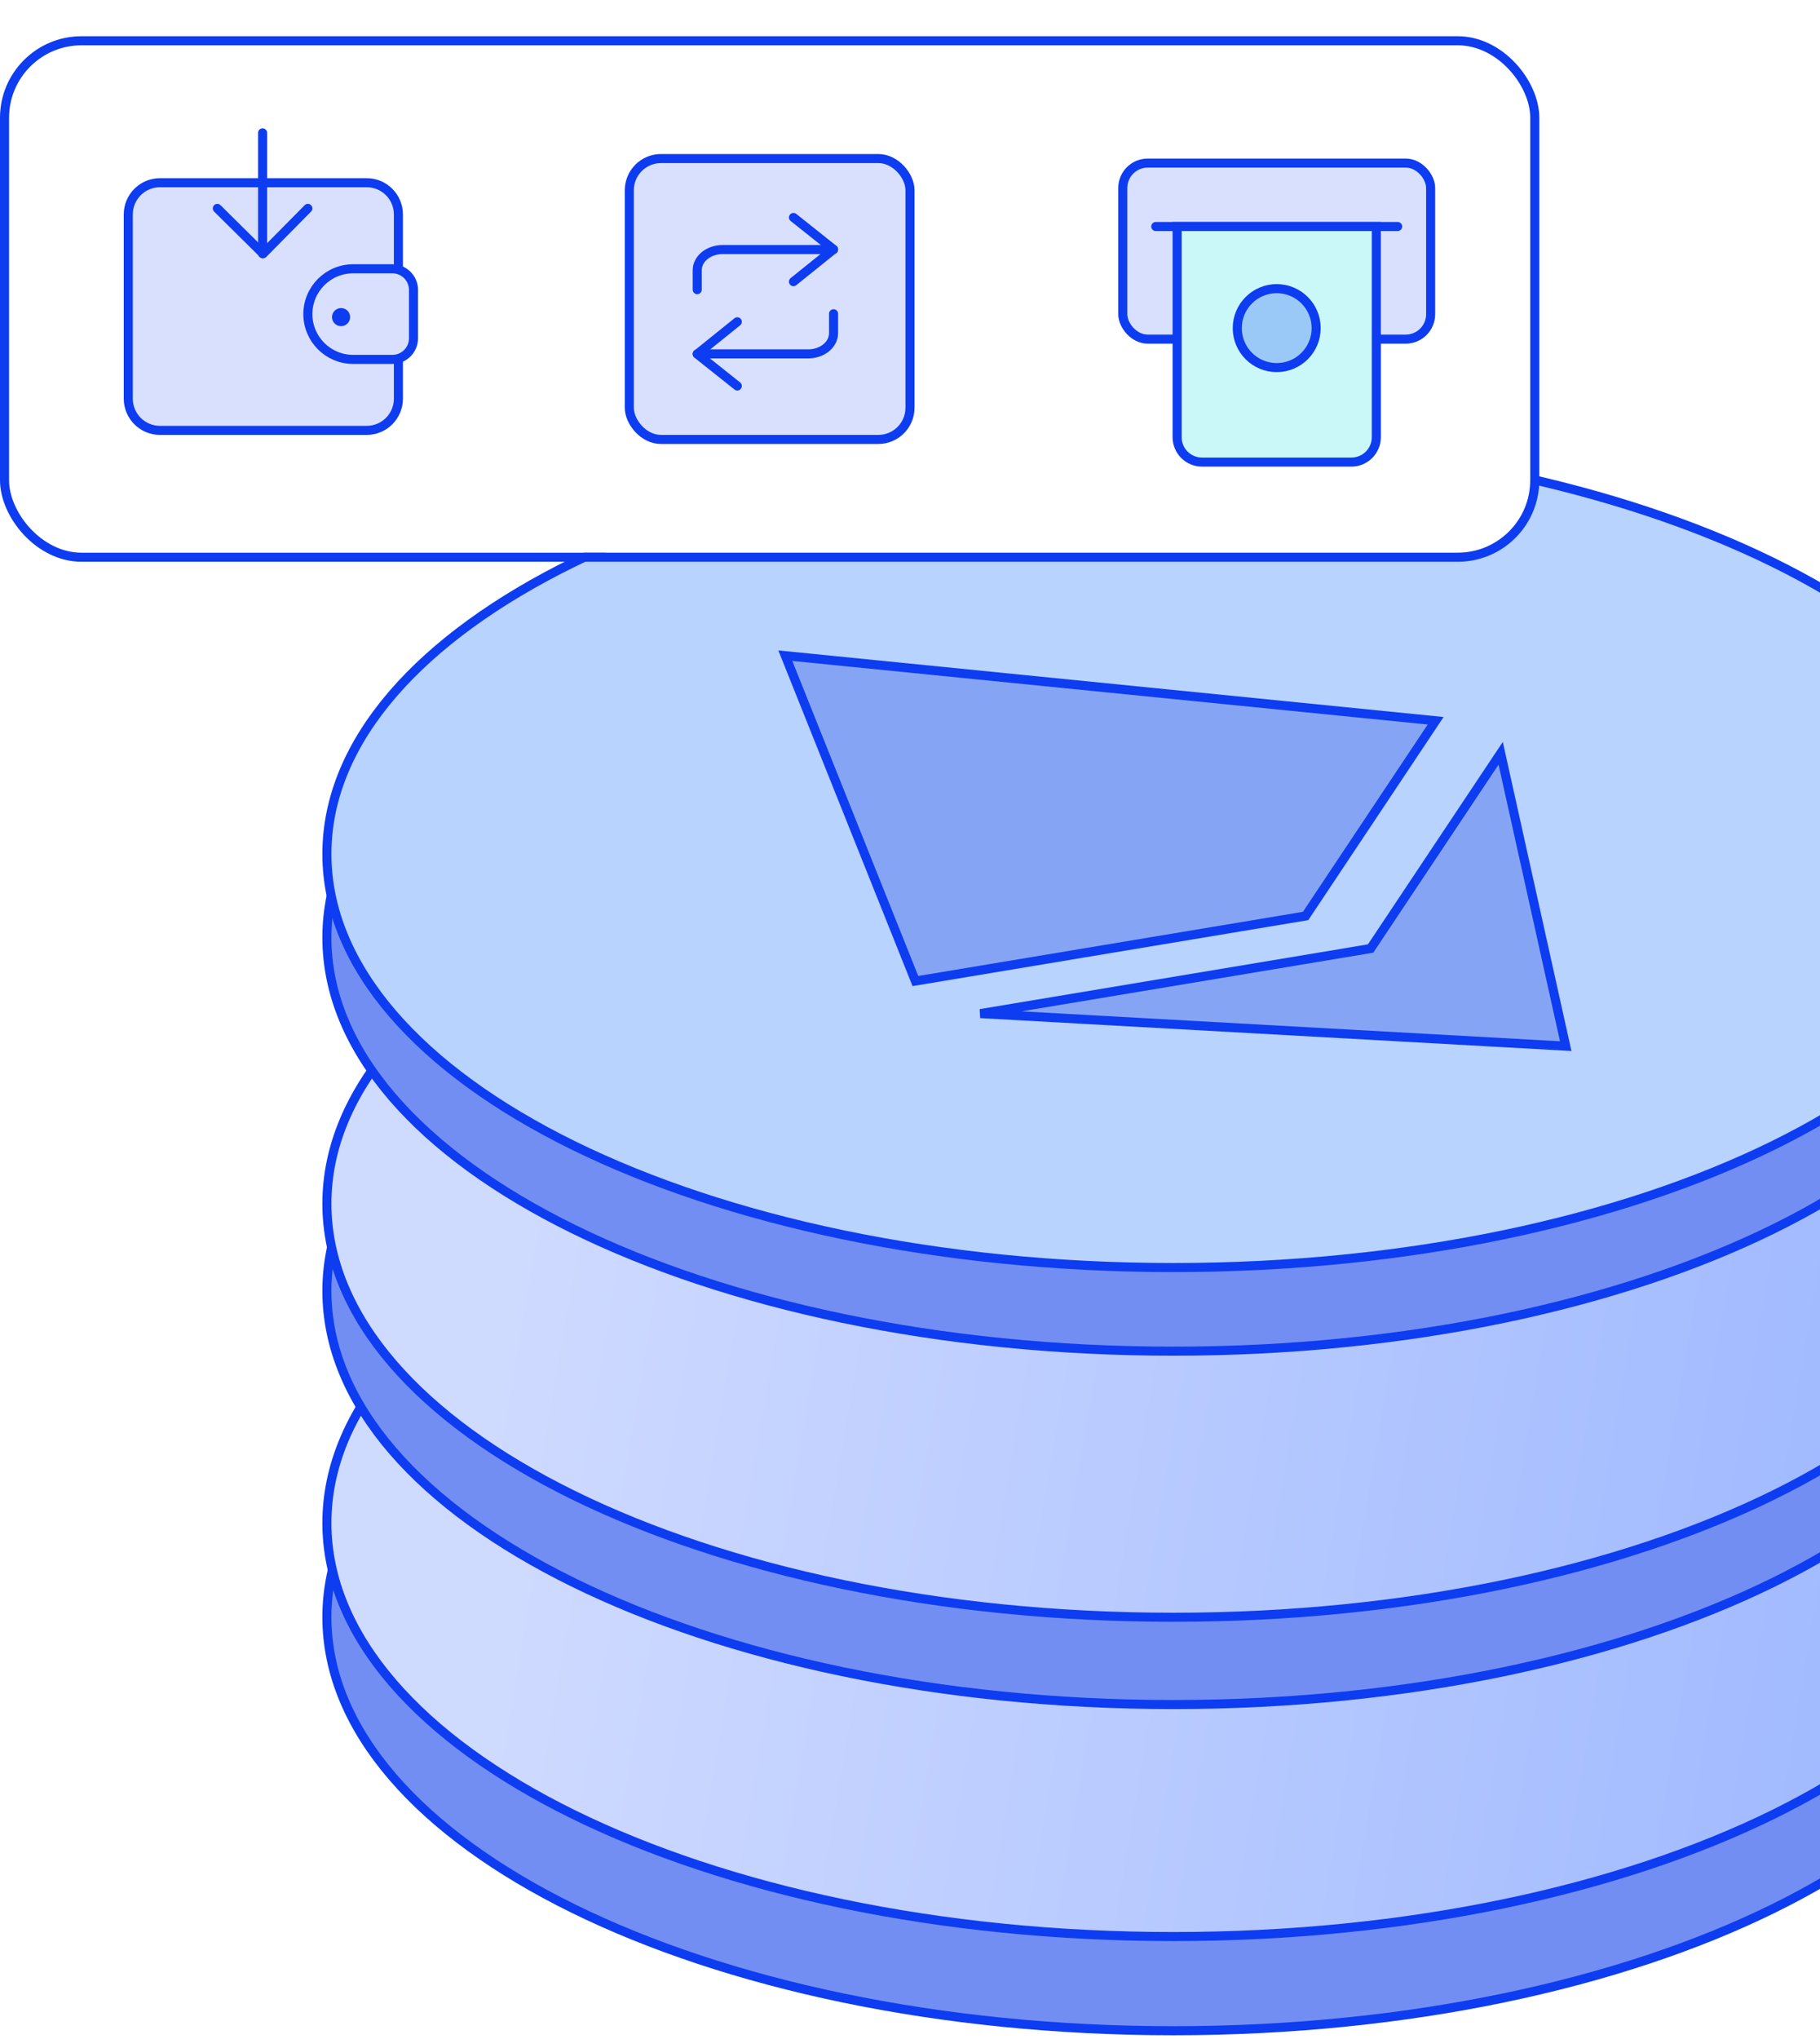
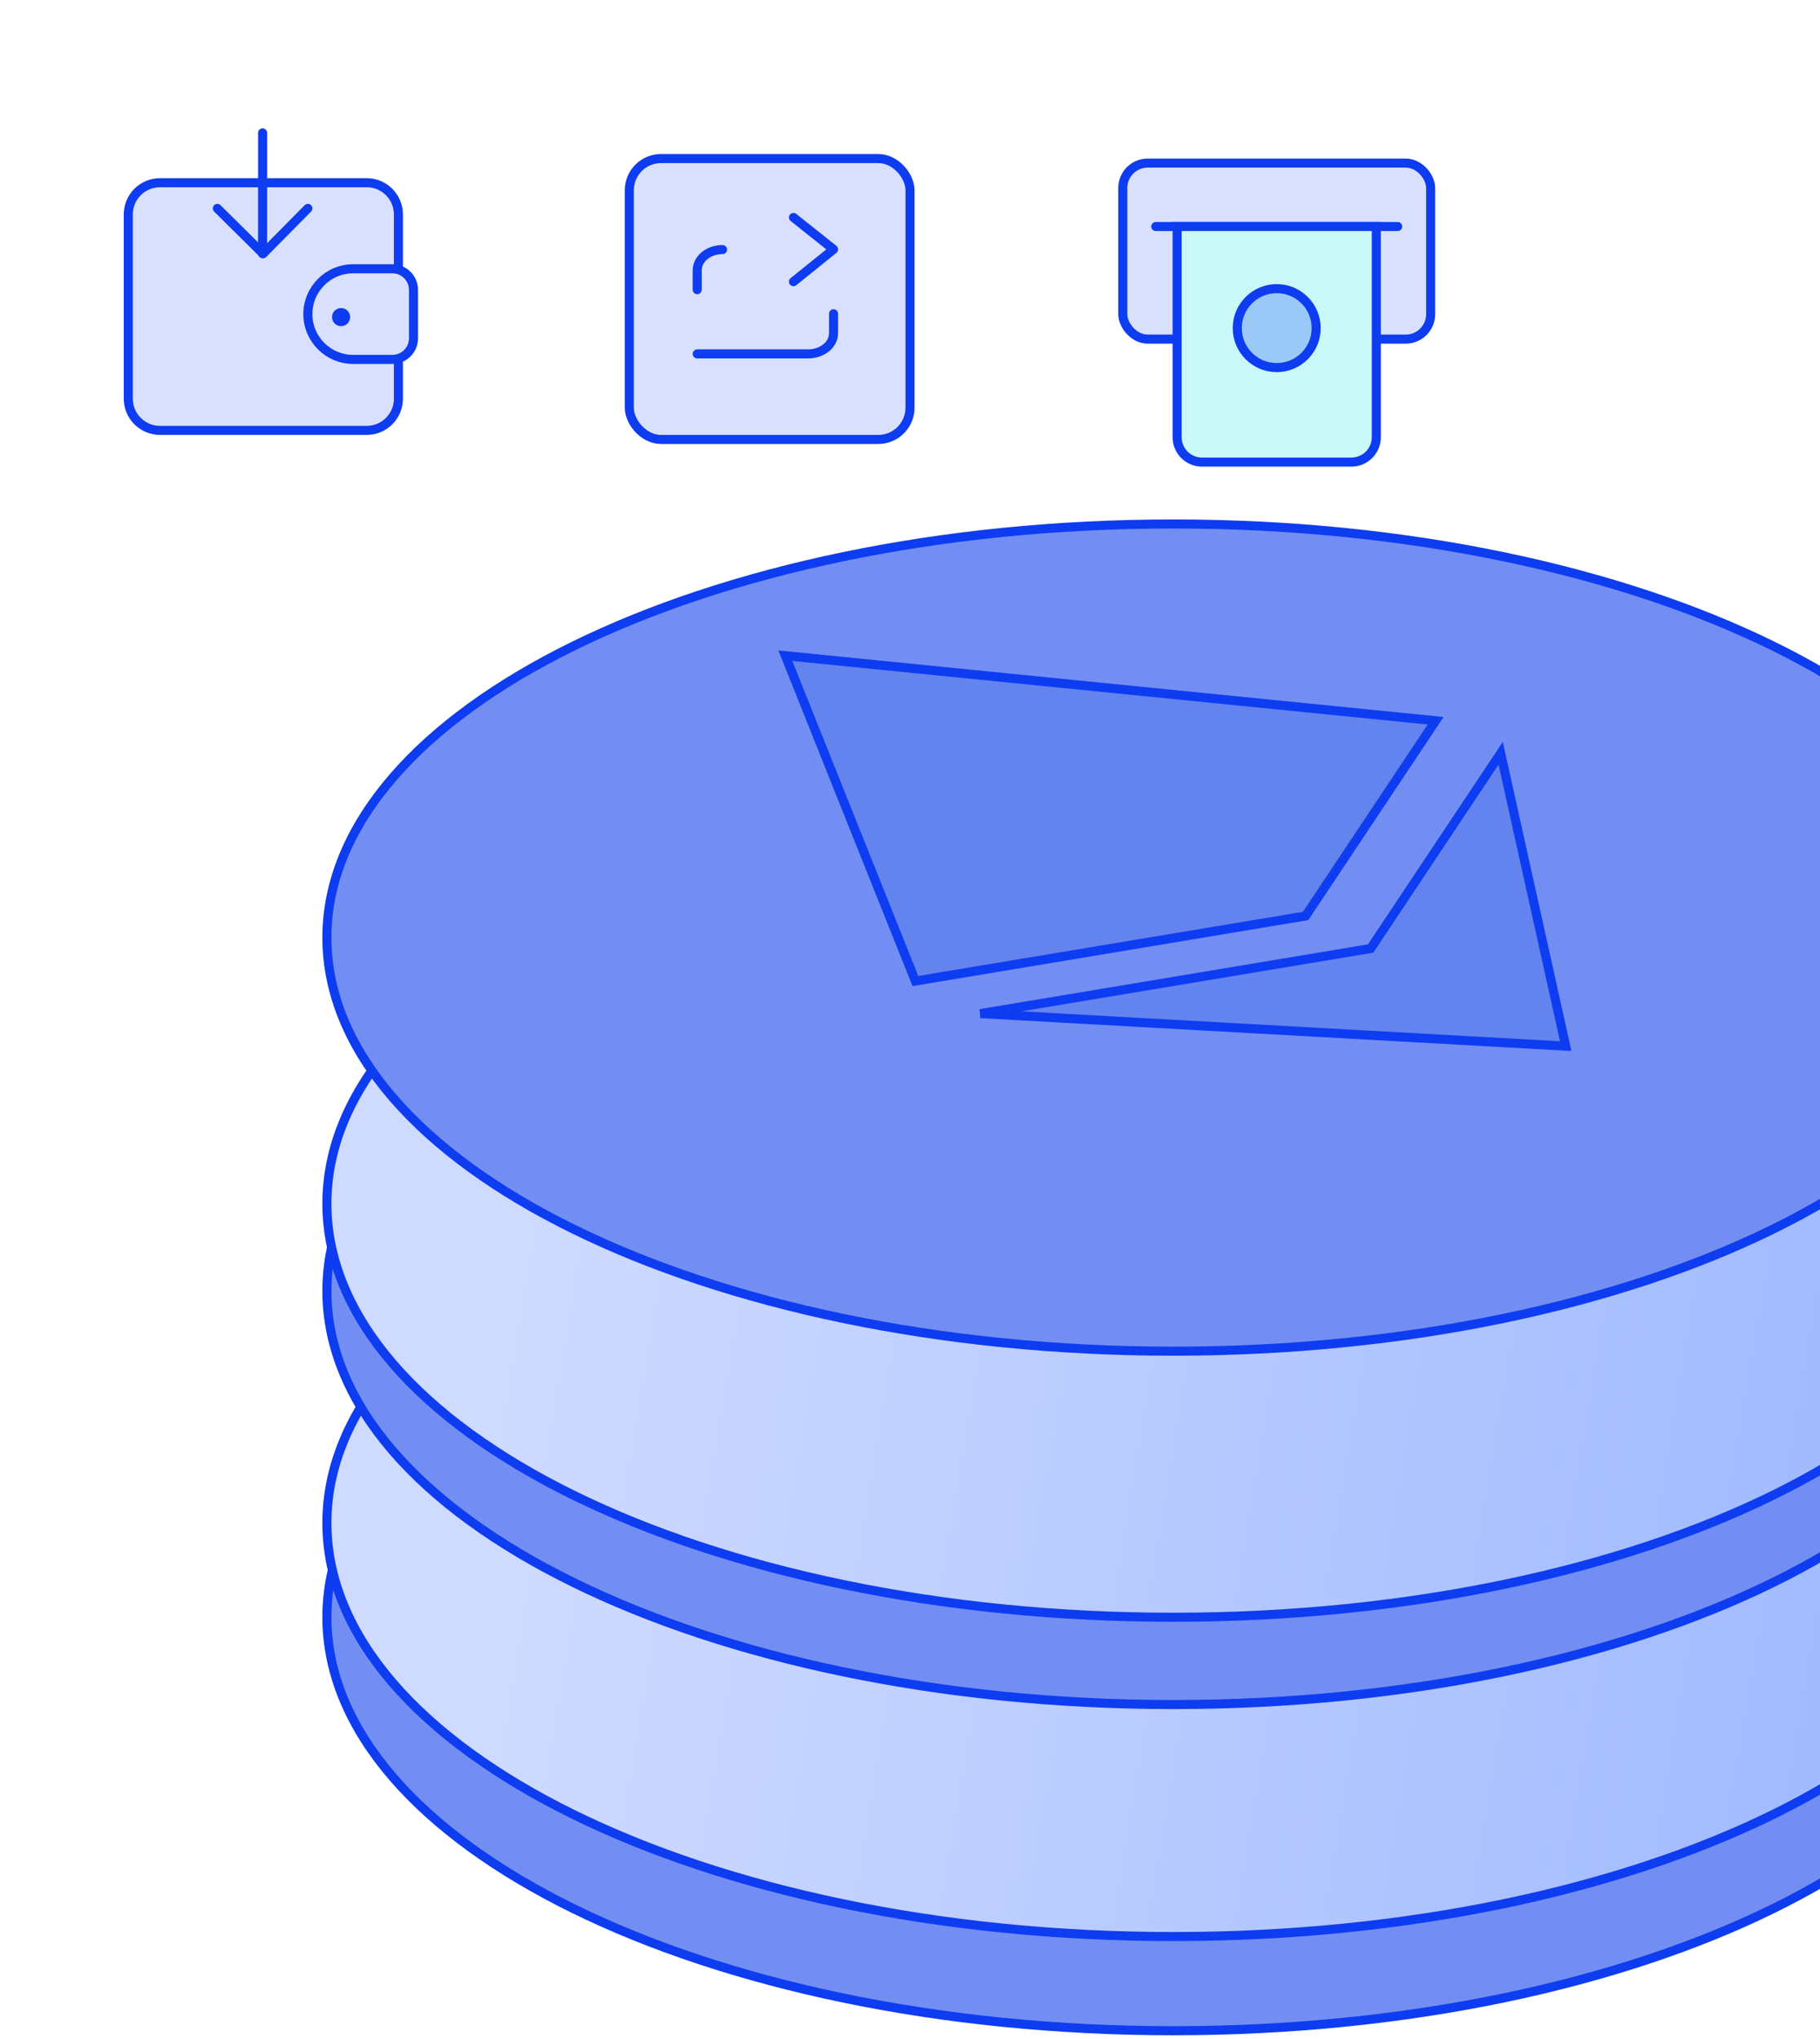
<svg xmlns="http://www.w3.org/2000/svg" width="201" height="225" viewBox="0 0 201 225" fill="none">
  <path d="M223.052 178.478C223.052 190.925 212.763 202.334 195.807 210.661C178.883 218.971 155.467 224.126 129.577 224.126C103.686 224.126 80.27 218.971 63.347 210.661C46.39 202.334 36.102 190.925 36.102 178.478C36.102 166.03 46.39 154.621 63.347 146.295C80.27 137.984 103.686 132.829 129.577 132.829C155.467 132.829 178.883 137.984 195.807 146.295C212.763 154.621 223.052 166.03 223.052 178.478Z" fill="#738EF3" stroke="#0D3CF1" />
  <path d="M223.052 168.085C223.052 180.532 212.763 191.941 195.807 200.268C178.883 208.579 155.467 213.733 129.577 213.733C103.686 213.733 80.27 208.579 63.347 200.268C46.39 191.941 36.102 180.532 36.102 168.085C36.102 155.637 46.39 144.229 63.347 135.902C80.27 127.591 103.686 122.437 129.577 122.437C155.467 122.437 178.883 127.591 195.807 135.902C212.763 144.229 223.052 155.637 223.052 168.085Z" fill="url(#paint0_linear_1675_8626)" stroke="#0D3CF1" />
  <path d="M223.052 142.478C223.052 154.925 212.763 166.334 195.807 174.661C178.883 182.971 155.467 188.126 129.577 188.126C103.686 188.126 80.27 182.971 63.347 174.661C46.39 166.334 36.102 154.925 36.102 142.478C36.102 130.03 46.39 118.621 63.347 110.295C80.27 101.984 103.686 96.829 129.577 96.829C155.467 96.829 178.883 101.984 195.807 110.295C212.763 118.621 223.052 130.03 223.052 142.478Z" fill="#738EF3" stroke="#0D3CF1" />
  <path d="M223.052 132.845C223.052 145.293 212.763 156.701 195.807 165.028C178.883 173.339 155.467 178.494 129.577 178.494C103.686 178.494 80.27 173.339 63.347 165.028C46.39 156.701 36.102 145.293 36.102 132.845C36.102 120.398 46.39 108.989 63.347 100.662C80.27 92.352 103.686 87.197 129.577 87.197C155.467 87.197 178.883 92.352 195.807 100.662C212.763 108.989 223.052 120.398 223.052 132.845Z" fill="url(#paint1_linear_1675_8626)" stroke="#0D3CF1" />
  <path d="M223.052 103.478C223.052 115.925 212.763 127.334 195.807 135.661C178.883 143.971 155.467 149.126 129.577 149.126C103.686 149.126 80.27 143.971 63.347 135.661C46.39 127.334 36.102 115.925 36.102 103.478C36.102 91.03 46.39 79.621 63.347 71.295C80.27 62.984 103.686 57.829 129.577 57.829C155.467 57.829 178.883 62.984 195.807 71.295C212.763 79.621 223.052 91.03 223.052 103.478Z" fill="#738EF3" stroke="#0D3CF1" />
-   <path d="M223.052 94.248C223.052 106.695 212.763 118.104 195.807 126.431C178.883 134.742 155.467 139.896 129.577 139.896C103.686 139.896 80.27 134.742 63.347 126.431C46.39 118.104 36.102 106.695 36.102 94.248C36.102 81.801 46.39 70.392 63.347 62.065C80.27 53.754 103.686 48.6 129.577 48.6C155.467 48.6 178.883 53.754 195.807 62.065C212.763 70.392 223.052 81.801 223.052 94.248Z" fill="#B7D3FE" stroke="#0D3CF1" />
  <path d="M172.917 115.459L108.276 111.868L151.37 104.685L165.734 83.138L172.917 115.459Z" fill="#5578EB" fill-opacity="0.5" stroke="#0D3CF1" />
  <path d="M144.189 101.094L101.095 108.276L86.73 72.365L158.553 79.547L144.189 101.094Z" fill="#5578EB" fill-opacity="0.5" stroke="#0D3CF1" />
  <g filter="url(#filter0_d_1675_8626)">
-     <rect x="5" y="1" width="168" height="56" rx="8" fill="white" />
-     <rect x="4.5" y="0.5" width="169" height="57" rx="8.5" stroke="#0D3CF1" stroke-miterlimit="10" />
    <path d="M44.5 43.5H21.667C19.734 43.5 18.167 41.933 18.167 40V19.666C18.167 17.733 19.734 16.166 21.667 16.166H23.5H41H44.5C46.433 16.166 48 17.733 48 19.666V24.833V36.5V40C48 41.933 46.433 43.5 44.5 43.5Z" fill="#0D3CF1" fill-opacity="0.16" stroke="#0D3CF1" />
    <path d="M33 10.666V24" stroke="#0D3CF1" stroke-linecap="round" stroke-linejoin="round" />
    <path d="M38 19L33.055 24L28 19" stroke="#0D3CF1" stroke-linecap="round" stroke-linejoin="round" />
    <path d="M38 30.666C38 27.905 40.239 25.666 43 25.666H47.333C48.622 25.666 49.667 26.711 49.667 28V33.333C49.667 34.622 48.622 35.666 47.333 35.666H43C40.239 35.666 38 33.428 38 30.666Z" fill="#D8E0FD" stroke="#0D3CF1" />
    <circle cx="41.667" cy="31" r="0.5" fill="#0D3CF1" stroke="#0D3CF1" />
    <rect x="73.5" y="13.5" width="31" height="31" rx="3.5" fill="#0D3CF1" fill-opacity="0.16" stroke="#0D3CF1" />
-     <path d="M81 27.971V25.825C81 25.22 81.295 24.639 81.819 24.211C82.343 23.783 83.055 23.543 83.796 23.543H96.057" stroke="#0D3CF1" stroke-linecap="round" stroke-linejoin="round" />
+     <path d="M81 27.971V25.825C81 25.22 81.295 24.639 81.819 24.211C82.343 23.783 83.055 23.543 83.796 23.543" stroke="#0D3CF1" stroke-linecap="round" stroke-linejoin="round" />
    <path d="M91.629 20L96.057 23.522L91.629 27.086" stroke="#0D3CF1" stroke-linecap="round" stroke-linejoin="round" />
    <path d="M96.057 30.629V32.774C96.057 33.38 95.763 33.96 95.238 34.389C94.714 34.817 94.003 35.057 93.261 35.057H81" stroke="#0D3CF1" stroke-linecap="round" stroke-linejoin="round" />
-     <path d="M85.428 38.6L81 35.078L85.428 31.514" stroke="#0D3CF1" stroke-linecap="round" stroke-linejoin="round" />
    <rect x="128" y="14" width="34" height="19.429" rx="2.75" fill="#D8E0FD" stroke="#0D3CF1" />
    <path d="M131.643 21H158.357" stroke="#0D3CF1" stroke-linecap="round" />
    <path d="M134 21H156V44.25C156 45.769 154.769 47 153.25 47H136.75C135.231 47 134 45.769 134 44.25V21Z" fill="#CAF8F9" stroke="#0D3CF1" />
    <circle cx="145" cy="32.214" r="4.357" fill="#0D3CF1" fill-opacity="0.25" stroke="#0D3CF1" />
  </g>
  <defs>
    <filter id="filter0_d_1675_8626" x="0" y="0" width="174" height="62" filterUnits="userSpaceOnUse" color-interpolation-filters="sRGB">
      <feFlood flood-opacity="0" result="BackgroundImageFix" />
      <feColorMatrix in="SourceAlpha" type="matrix" values="0 0 0 0 0 0 0 0 0 0 0 0 0 0 0 0 0 0 127 0" result="hardAlpha" />
      <feOffset dx="-4" dy="4" />
      <feComposite in2="hardAlpha" operator="out" />
      <feColorMatrix type="matrix" values="0 0 0 0 0.051 0 0 0 0 0.235 0 0 0 0 0.946 0 0 0 0.16 0" />
      <feBlend mode="normal" in2="BackgroundImageFix" result="effect1_dropShadow_1675_8626" />
      <feBlend mode="normal" in="SourceGraphic" in2="effect1_dropShadow_1675_8626" result="shape" />
    </filter>
    <linearGradient id="paint0_linear_1675_8626" x1="197" y1="207.24" x2="55" y2="183.24" gradientUnits="userSpaceOnUse">
      <stop stop-color="#A2BBFF" />
      <stop offset="1" stop-color="#CFDAFF" />
    </linearGradient>
    <linearGradient id="paint1_linear_1675_8626" x1="197" y1="172" x2="55" y2="148" gradientUnits="userSpaceOnUse">
      <stop stop-color="#A2BBFF" />
      <stop offset="1" stop-color="#CFDAFF" />
    </linearGradient>
  </defs>
</svg>